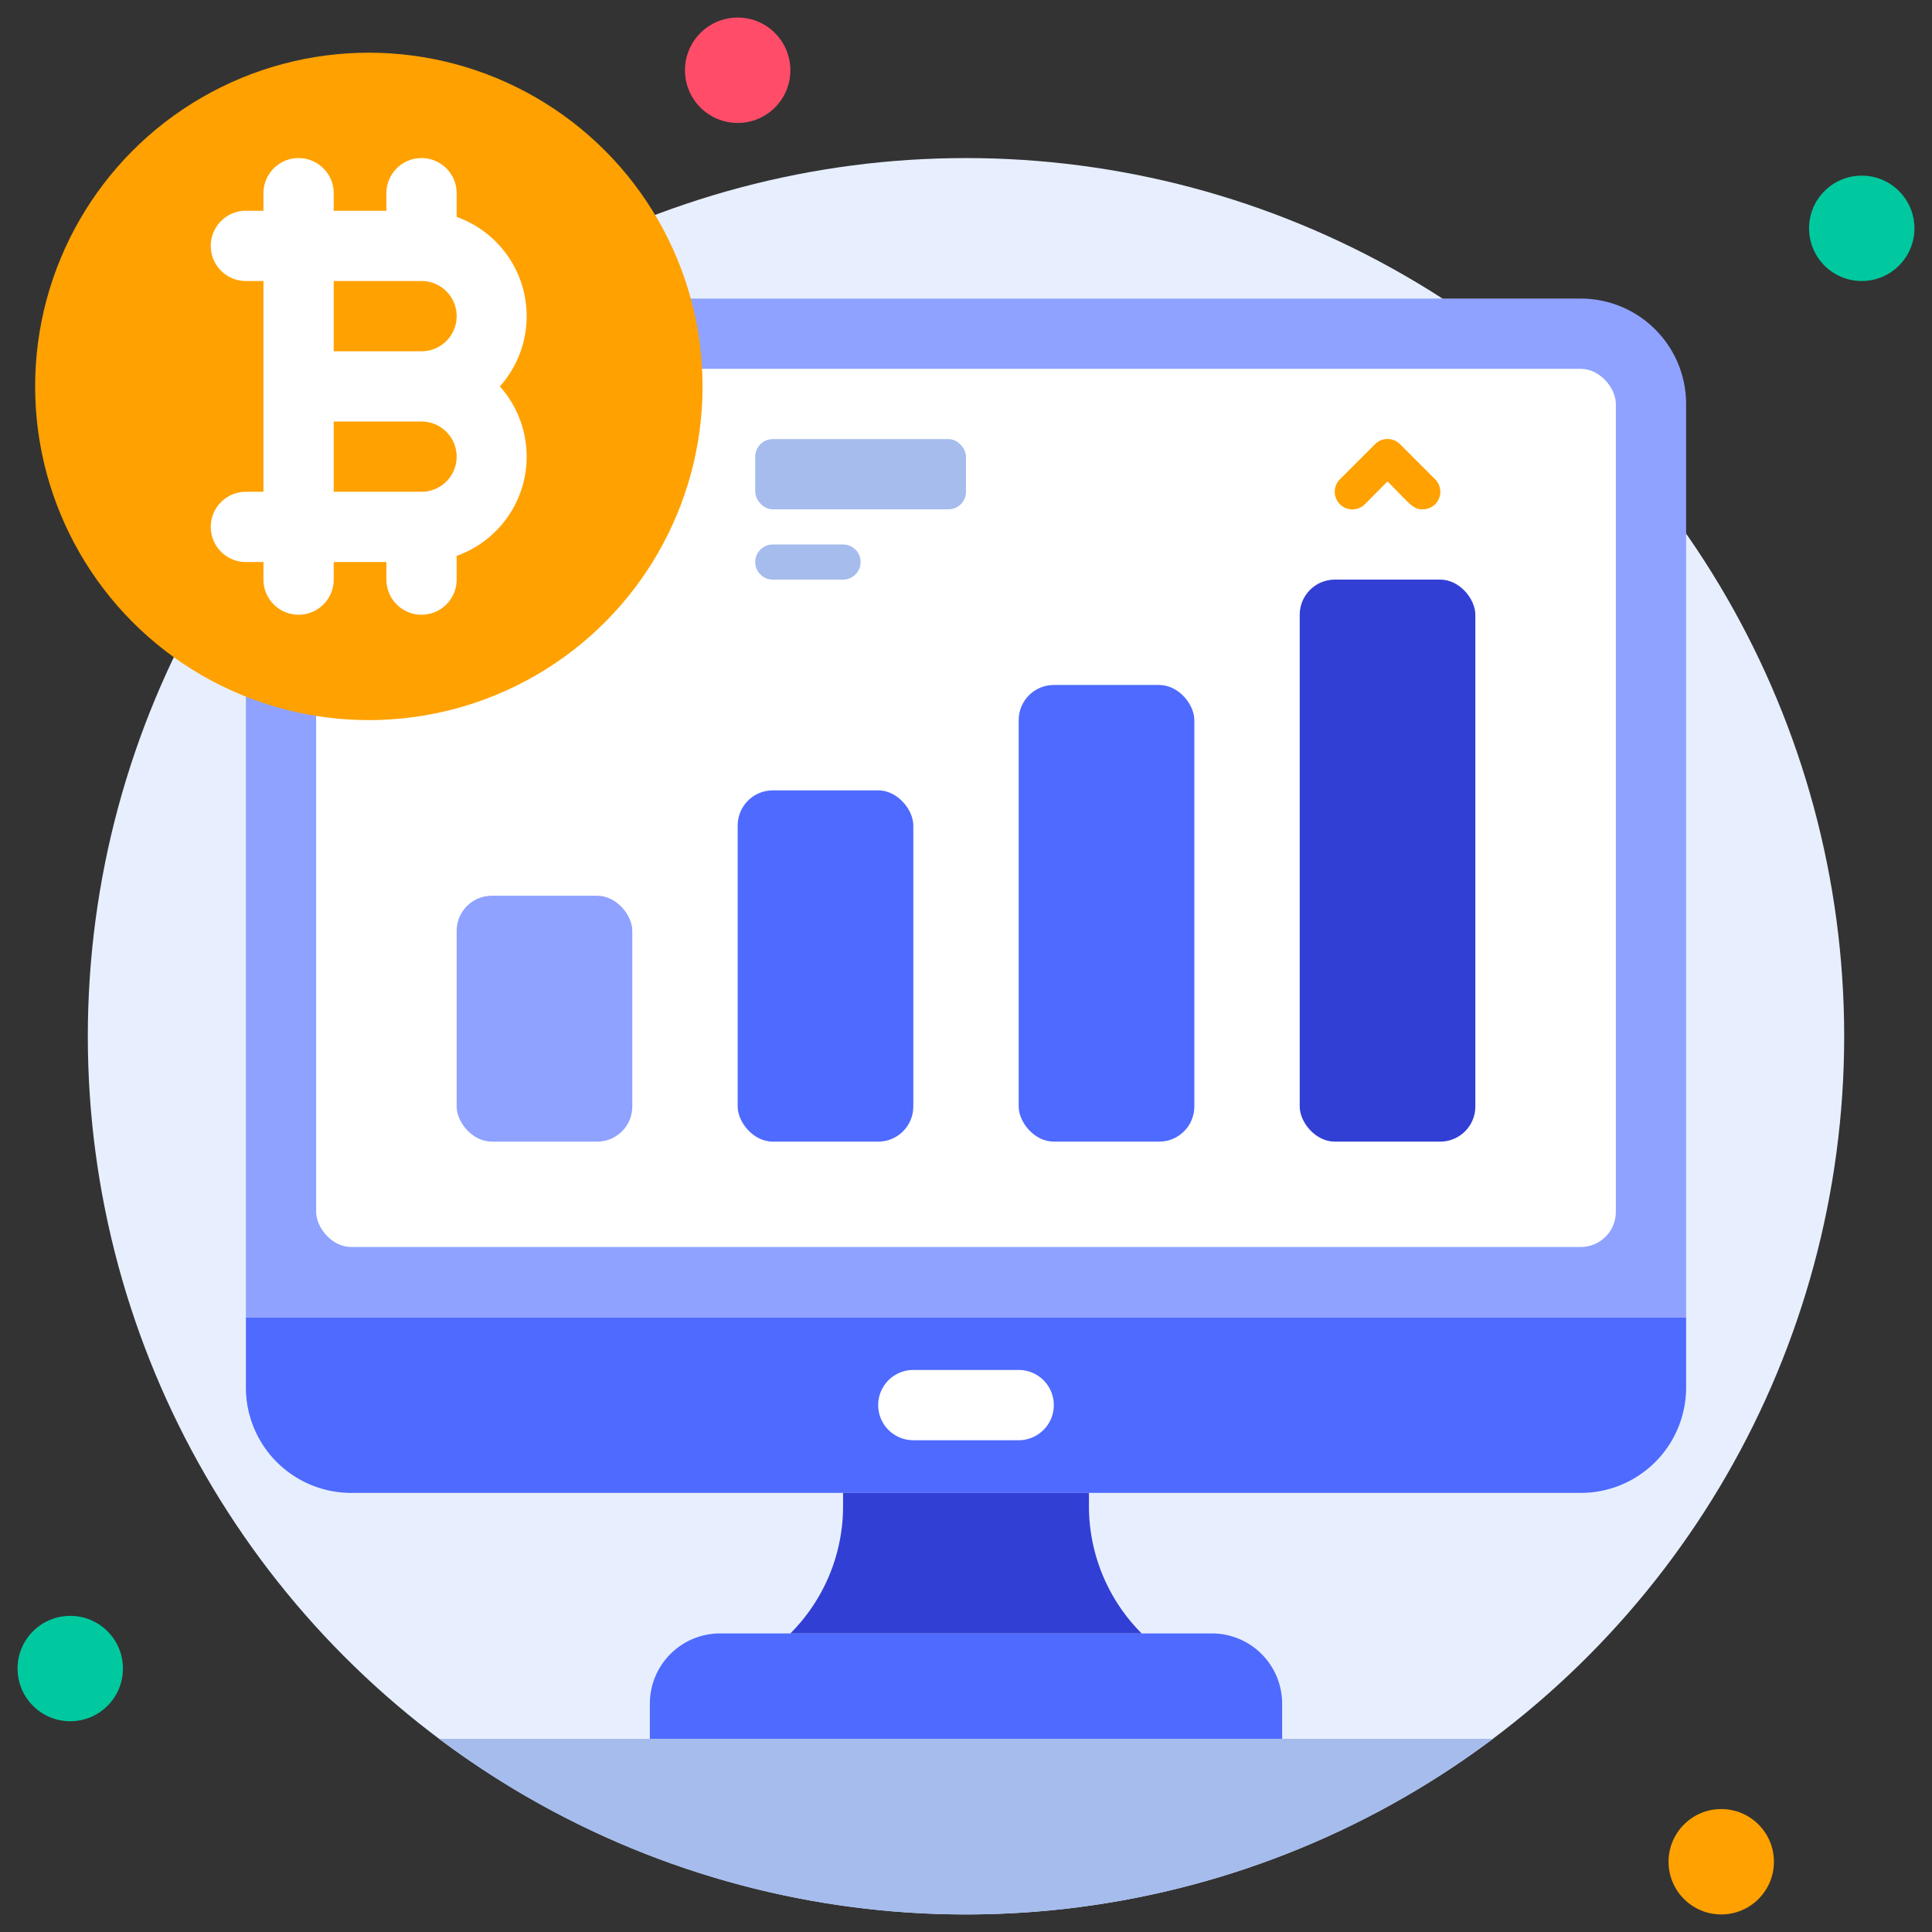
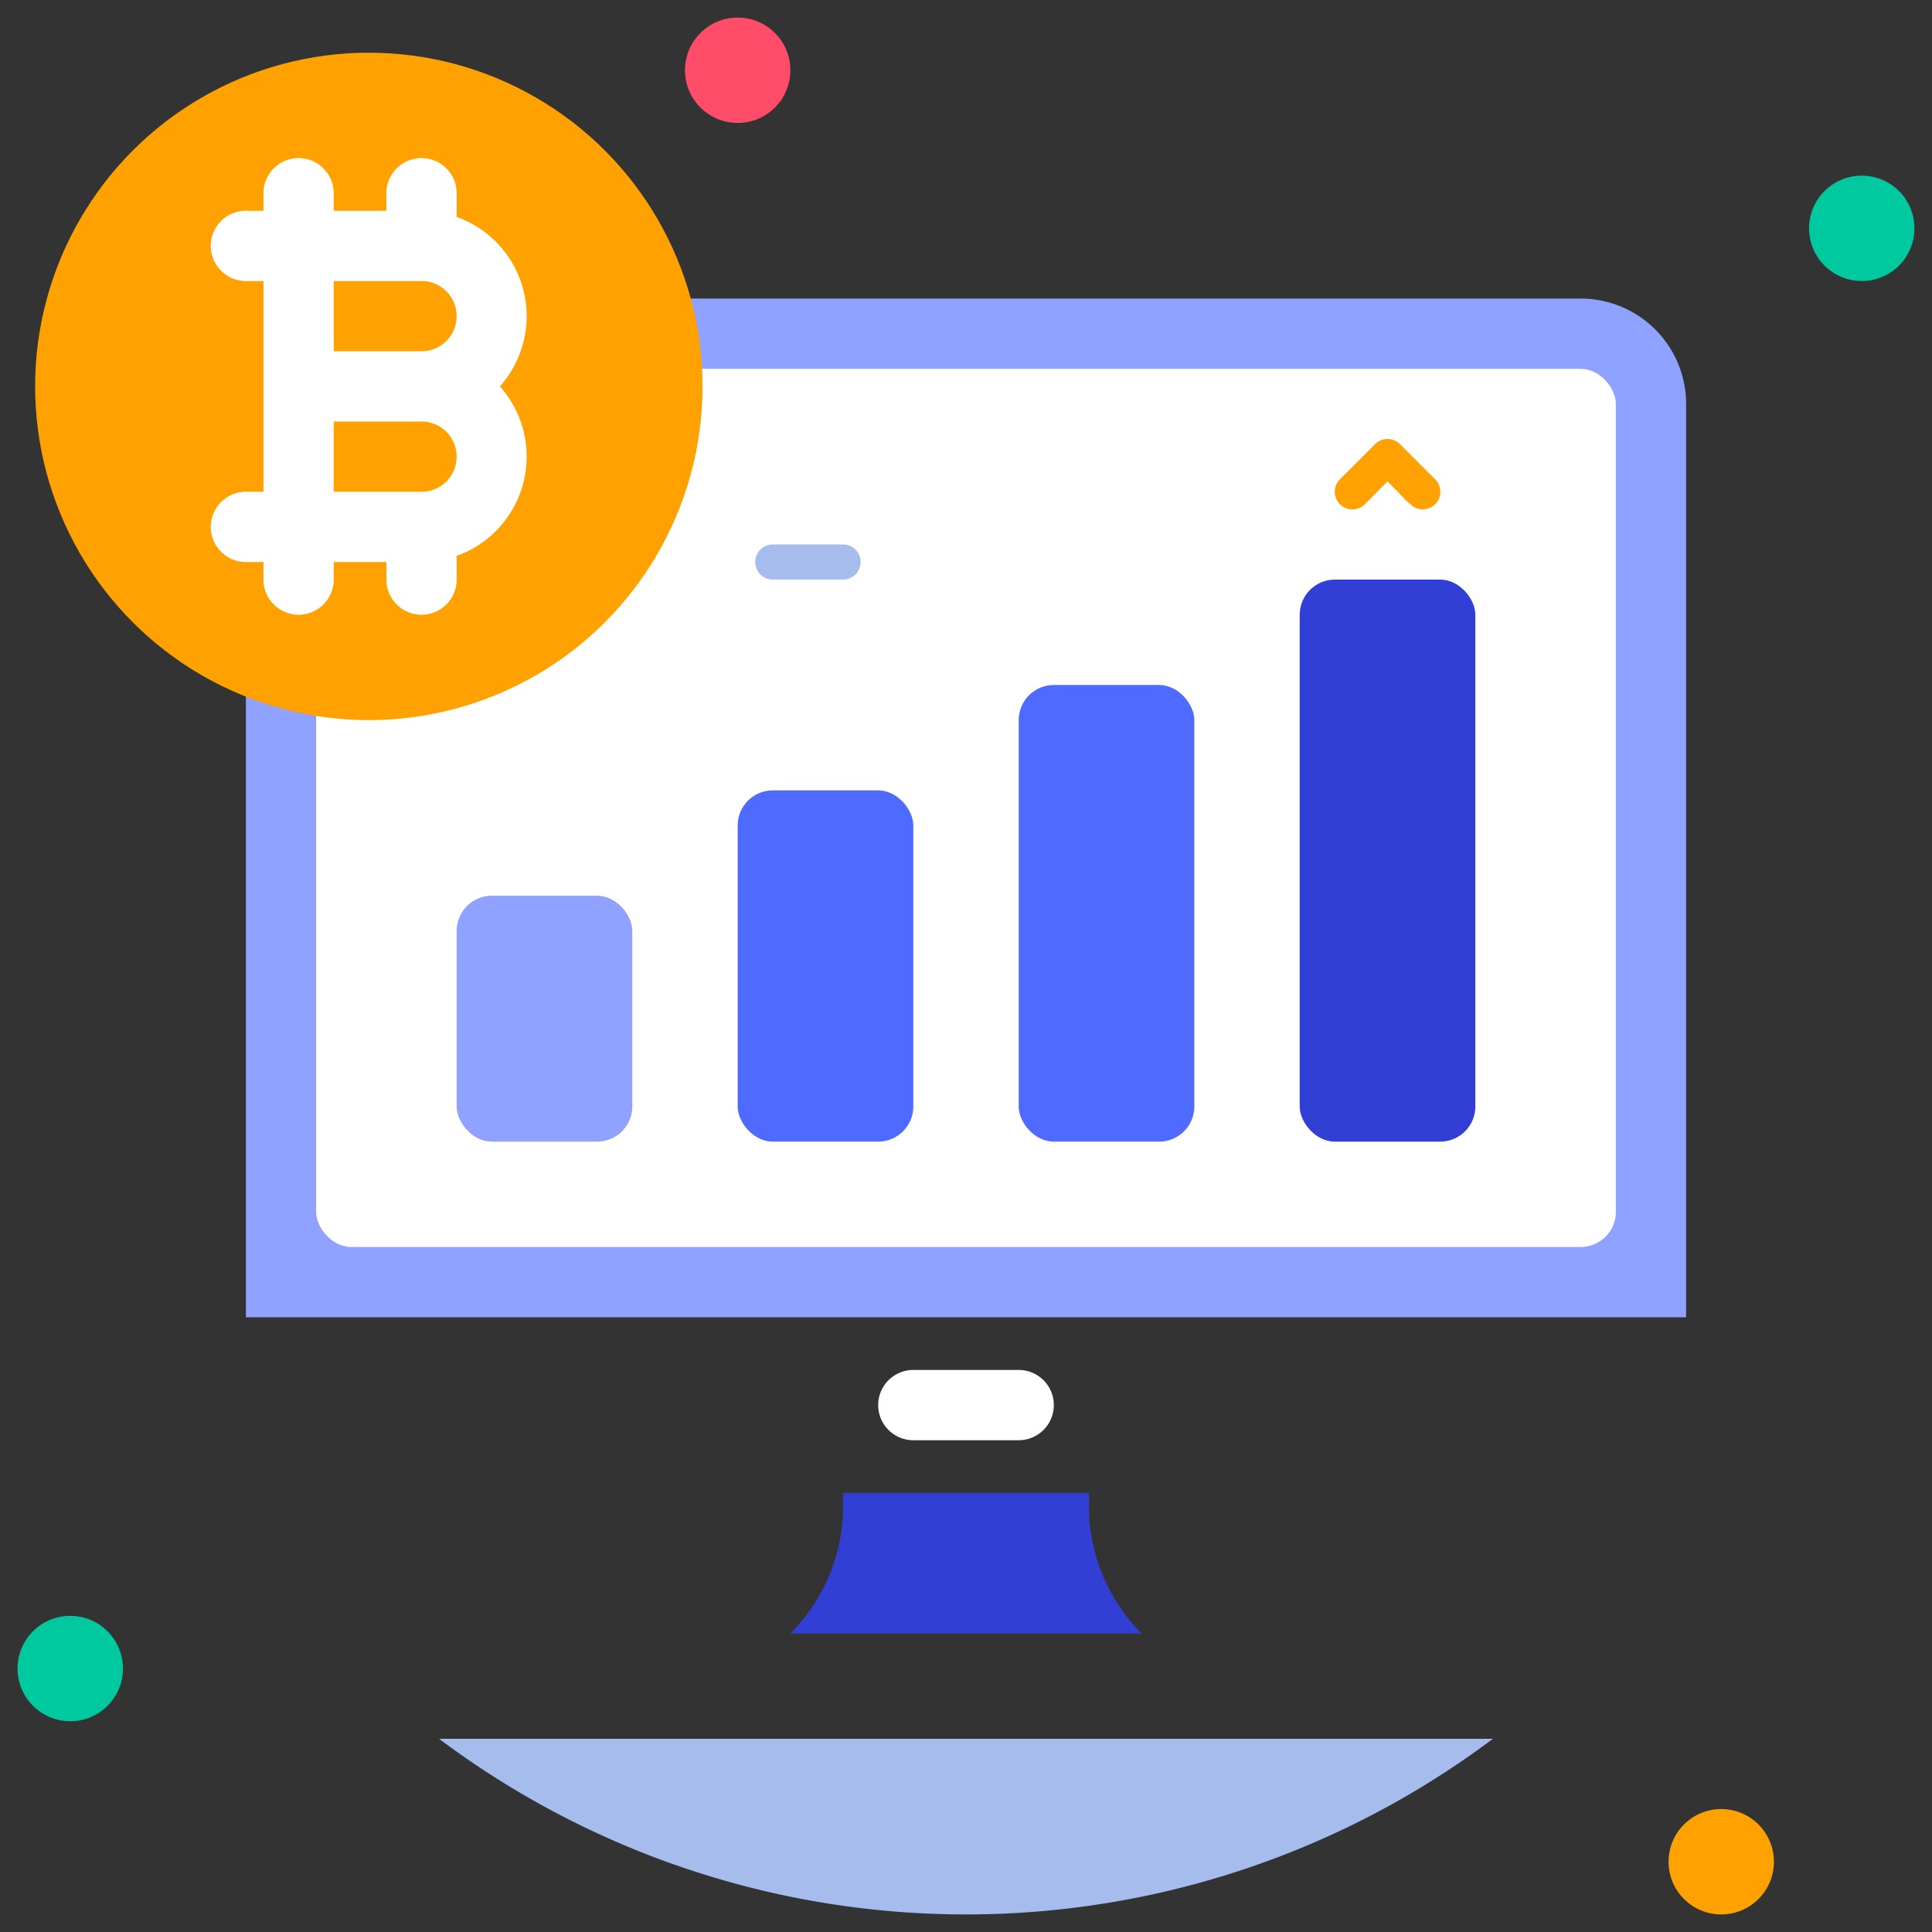
<svg xmlns="http://www.w3.org/2000/svg" version="1.1" width="120" height="120" x="0" y="0" viewBox="0 0 110 110" style="enable-background:new 0 0 512 512" xml:space="preserve" class="">
  <rect x="0" y="0" width="110" height="110" fill="#333333" stroke="none" />
  <g>
    <g data-name="10. Profits">
-       <circle cx="55" cy="59" r="50" fill="#e7efff" data-original="#e7efff" class="" />
      <circle cx="42" cy="4" r="3" fill="#ff4d69" data-original="#ff4d69" />
      <circle cx="106" cy="13" r="3" fill="#00c99f" data-original="#00c99f" />
      <circle cx="98" cy="106" r="3" fill="#ffa100" data-original="#ffa100" />
      <circle cx="4" cy="95" r="3" fill="#00c99f" data-original="#00c99f" />
-       <path fill="#4e6aff" d="M41 93h28a4 4 0 0 1 4 4v2H37v-2a4 4 0 0 1 4-4zM14 75h82v4a6 6 0 0 1-6 6H20a6 6 0 0 1-6-6v-4z" data-original="#4e6aff" />
      <path fill="#ffffff" d="M58 82h-6a2 2 0 0 1 0-4h6a2 2 0 0 1 0 4z" data-original="#ffffff" class="" />
      <path fill="#323fd4" d="M65 93H45a10.23 10.23 0 0 0 3-7.24V85h14v.76A10.25 10.25 0 0 0 65 93z" data-original="#323fd4" />
      <path fill="#8fa2ff" d="M20 17h70a6 6 0 0 1 6 6v52H14V23a6 6 0 0 1 6-6z" data-original="#8fa2ff" class="" />
      <path fill="#a5bced" d="M85 99a50 50 0 0 1-60 0z" data-original="#a5bced" class="" />
      <rect width="74" height="50" x="18" y="21" fill="#ffffff" rx="2" data-original="#ffffff" class="" />
      <circle cx="21" cy="22" r="19" fill="#ffa100" data-original="#ffa100" />
      <path fill="#ffffff" d="M26 12.35V11a2 2 0 0 0-4 0v1h-3v-1a2 2 0 0 0-4 0v1h-1a2 2 0 0 0 0 4h1v12h-1a2 2 0 0 0 0 4h1v1a2 2 0 0 0 4 0v-1h3v1a2 2 0 0 0 4 0v-1.35A6 6 0 0 0 28.46 22 6 6 0 0 0 26 12.35zM19 16h5a2 2 0 0 1 0 4h-5zm5 12h-5v-4h5a2 2 0 0 1 0 4z" data-original="#ffffff" class="" />
      <rect width="10" height="14" x="26" y="51" fill="#8fa2ff" rx="2" data-original="#8fa2ff" class="" />
      <rect width="10" height="20" x="42" y="45" fill="#4e6aff" rx="2" data-original="#4e6aff" />
      <rect width="10" height="26" x="58" y="39" fill="#4e6aff" rx="2" data-original="#4e6aff" />
      <rect width="10" height="32" x="74" y="33" fill="#323fd4" rx="2" data-original="#323fd4" />
      <path fill="#ffa100" d="M81 29c-.55 0-.69-.27-2-1.59l-1.29 1.3a1 1 0 0 1-1.42-1.42l2-2a1 1 0 0 1 1.42 0l2 2A1 1 0 0 1 81 29z" data-original="#ffa100" />
      <g fill="#a5bced">
-         <rect width="12" height="4" x="43" y="25" rx="1" fill="#a5bced" data-original="#a5bced" class="" />
        <path d="M48 33h-4a1 1 0 0 1 0-2h4a1 1 0 0 1 0 2z" fill="#a5bced" data-original="#a5bced" class="" />
      </g>
    </g>
  </g>
</svg>